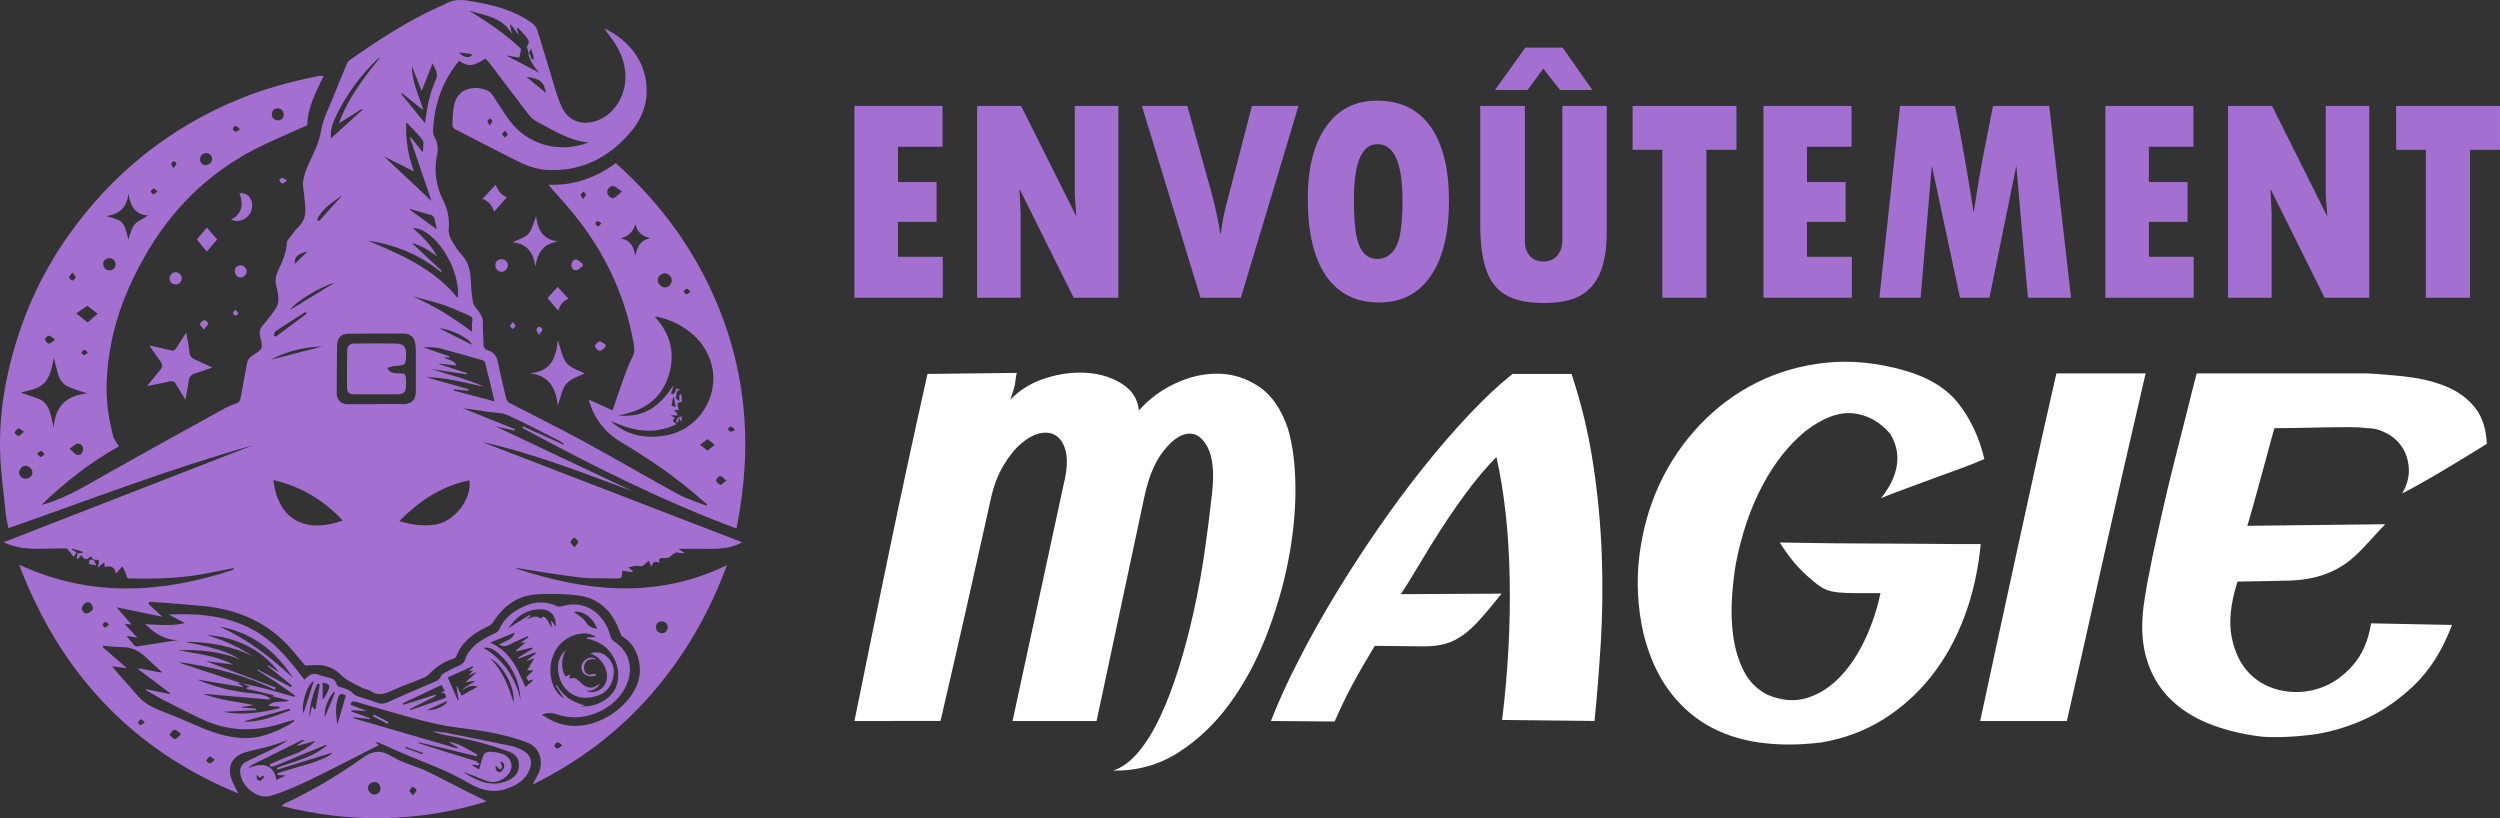
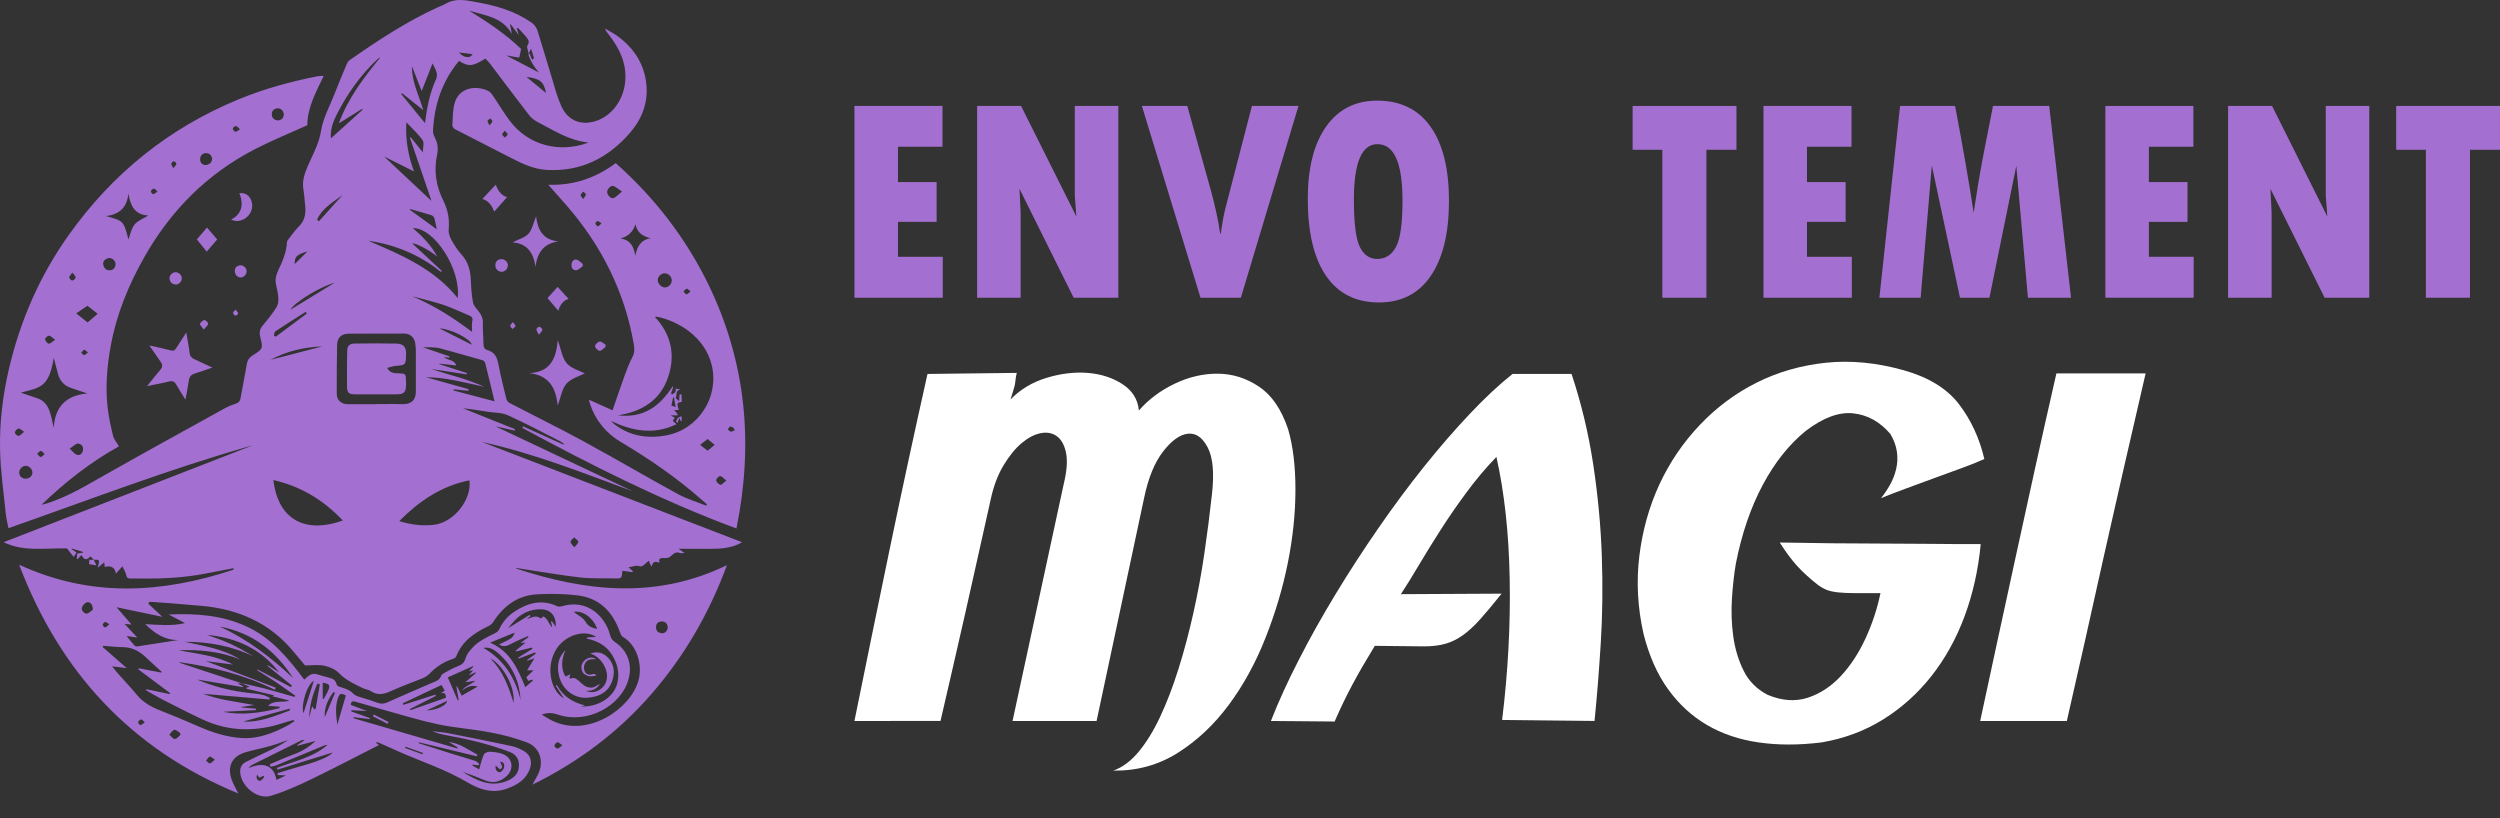
<svg xmlns="http://www.w3.org/2000/svg" version="1.1" id="Calque_1" x="0px" y="0px" width="195.166px" height="63.875px" viewBox="2.417 14.312 195.166 63.875" enable-background="new 2.417 14.312 195.166 63.875" xml:space="preserve">
  <rect x="2.417" y="14.312" width="195.166" height="63.875" fill="#333333" stroke="none" />
  <g>
    <g>
      <path fill="#A36FD1" d="M9.74,58.018c-0.084-0.092-0.168-0.182-0.253-0.271C9.117,58.105,9.008,58,8.761,57.645    c-0.093,0.104-0.186,0.211-0.28,0.317c-0.026-0.017-0.052-0.028-0.077-0.046c0.018-0.143,0.035-0.285,0.049-0.4    c0.153-0.019,0.296-0.037,0.438-0.055c-0.003-0.025-0.007-0.048-0.011-0.07c-0.285-0.086-0.57-0.173-0.855-0.259    c-0.006,0.017-0.013,0.033-0.019,0.052c0.125,0.082,0.25,0.164,0.387,0.254c-0.096,0.15-0.169,0.266-0.226,0.354    c-0.216-0.278-0.409-0.526-0.522-0.671c-1.743-0.03-3.393,0.281-4.941-0.482c6.507-2.531,12.983-5.052,19.46-7.57    c-6.456,1.83-12.711,4.238-19.088,6.477c-0.073-0.385-0.169-0.747-0.206-1.117c-0.167-1.68-0.417-3.361-0.449-5.044    c-0.04-2.093,0.205-4.179,0.682-6.227c0.886-3.801,2.416-7.32,4.68-10.5c3.413-4.796,7.822-8.355,13.282-10.601    c1.983-0.816,4.036-1.373,6.131-1.792c0.134-0.027,0.276-0.02,0.493-0.032c-0.618,1.289-1.283,2.515-1.279,3.853    c-1.399,0.636-2.767,1.191-4.074,1.863c-3.729,1.919-6.573,4.769-8.636,8.408c-1.239,2.184-2.189,4.48-2.638,6.963    c-0.289,1.597-0.424,3.206-0.241,4.823c0.084,0.739,0.249,1.473,0.424,2.198c0.063,0.262,0.27,0.491,0.458,0.817    C9.476,50.386,7.5,51.952,5.65,53.723c0.156-0.041,0.315-0.076,0.469-0.125c1.589-0.513,3.006-1.369,4.448-2.186    c3.102-1.755,6.225-3.471,9.342-5.196c0.299-0.166,0.623-0.297,0.946-0.406c0.231-0.079,0.307-0.225,0.346-0.441    c0.16-0.886,0.337-1.769,0.489-2.656c0.051-0.3,0.19-0.491,0.445-0.653c0.813-0.514,0.826-0.528,0.595-1.456    c-0.091-0.362-0.026-0.621,0.213-0.901c0.379-0.445,0.741-0.911,1.058-1.401c0.124-0.189,0.155-0.473,0.144-0.709    c-0.017-0.354-0.093-0.706-0.174-1.053c-0.098-0.423,0.015-0.8,0.191-1.175c0.32-0.68,0.625-1.364,0.653-2.137    c0.004-0.1,0.089-0.205,0.159-0.293c0.251-0.319,0.485-0.661,0.775-0.943c0.514-0.501,0.561-1.104,0.48-1.756    c-0.048-0.378-0.058-0.763-0.125-1.138c-0.121-0.676,0.109-1.274,0.361-1.872c0.055-0.129,0.116-0.255,0.174-0.382    c0.351-0.753,0.706-1.476,0.846-2.337c0.153-0.944,0.641-1.836,0.998-2.745c0.316-0.804,0.65-1.599,0.982-2.396    c0.052-0.122,0.115-0.267,0.218-0.338c2.227-1.552,4.488-3.047,6.971-4.172c0.197-0.089,0.401-0.164,0.589-0.27    c0.803-0.451,1.613-0.244,2.448-0.094c1.505,0.272,2.945,0.697,4.212,1.578c0.201,0.14,0.395,0.373,0.466,0.602    c0.507,1.612,0.978,3.235,1.468,4.851c0.1,0.328,0.227,0.648,0.355,0.967c0.475,1.173,1.487,1.651,2.703,1.282    c1.27-0.386,2.195-1.649,2.328-3.07c0.134-1.436-0.434-2.602-1.28-3.683c-0.109-0.139-0.229-0.27-0.293-0.482    c0.35,0.212,0.72,0.398,1.046,0.643c1.235,0.929,2.019,2.142,2.18,3.702c0.149,1.453-0.345,2.723-1.278,3.799    c-1.711,1.977-3.854,3.053-6.52,2.893c-0.986-0.06-1.866-0.469-2.73-0.917c-1.469-0.76-2.948-1.5-4.416-2.263    c-0.097-0.05-0.205-0.205-0.199-0.307c0.03-0.556,0.025-1.129,0.16-1.664c0.352-1.402,1.869-1.439,2.683-0.987    c0.175,0.097,0.297,0.306,0.417,0.482c0.415,0.609,0.786,1.252,1.232,1.839c1.418,1.872,3.833,2.547,6.143,1.682    c-1.546-0.156-2.737-0.961-3.991-1.608c-0.25-0.129-0.494-0.322-0.665-0.543c-1.036-1.34-2.048-2.7-3.071-4.048    c-0.099-0.129-0.223-0.238-0.332-0.352c-1,0.621-1.322,0.644-2.056,0.178c-1.314,1.575-1.931,3.417-2.03,5.443    c-0.009,0.19,0.066,0.403,0.157,0.576c0.227,0.429,0.254,0.875,0.157,1.332c-0.263,1.247-0.073,2.438,0.491,3.56    c0.366,0.73,0.491,1.471,0.416,2.277c-0.025,0.263,0.094,0.568,0.228,0.809c0.223,0.398,0.474,0.793,0.781,1.127    c0.556,0.604,0.7,1.316,0.727,2.095c0.019,0.544,0.065,1.093,0.163,1.629c0.043,0.229,0.23,0.443,0.389,0.634    c0.244,0.295,0.397,0.595,0.383,0.999c-0.019,0.533,0.042,1.069,0.045,1.604c0.001,0.248,0.07,0.427,0.316,0.494    c0.555,0.15,0.746,0.554,0.847,1.079c0.174,0.907,0.396,1.804,0.616,2.701c0.032,0.128,0.137,0.281,0.25,0.34    c1.917,1,3.859,1.952,5.759,2.984c2.482,1.351,4.919,2.783,7.4,4.137c0.692,0.38,1.468,0.606,2.206,0.902    c0.018-0.035,0.036-0.069,0.054-0.104c-0.122-0.104-0.244-0.213-0.365-0.318c-1.964-1.737-4.107-3.213-6.359-4.551    c-1.156-0.686-1.991-1.696-2.418-3.001c-0.031-0.094-0.047-0.192-0.072-0.3c0.594,0.267,1.169,0.525,1.844,0.828    c0.334-0.965,0.625-1.84,0.94-2.705c0.182-0.5,0.375-1.002,0.62-1.474c0.174-0.336,0.156-0.651,0.096-0.994    c-0.721-4.121-2.538-7.708-5.272-10.85c-0.45-0.516-0.905-1.025-1.401-1.584c1.968,0.066,3.688-0.521,5.267-1.689    c3.032,2.703,5.481,5.853,7.255,9.52c2.929,6.057,3.512,12.387,2.166,19.003c-5.797-2.154-11.292-4.926-16.715-7.852    c0.018-0.041,0.038-0.082,0.055-0.123c1.053,0.477,2.105,0.953,3.158,1.43c0.013-0.017,0.025-0.033,0.037-0.051    c-0.107-0.078-0.207-0.17-0.323-0.229c-1.352-0.684-2.688-1.398-4.068-2.02c-0.478-0.214-1.063-0.187-1.6-0.273    c-0.626-0.101-1.252-0.203-1.89-0.263c1.352,0.542,2.705,1.083,4.058,1.626c-0.011,0.037-0.021,0.074-0.033,0.11    c-0.563-0.125-1.126-0.249-1.491-0.33c3.461,1.636,7.098,3.356,10.736,5.076c-3.883-1.435-7.728-2.965-11.787-3.856    c6.77,2.609,13.538,5.218,20.301,7.826c-0.743,0.451-1.605,0.519-2.483,0.517c-0.802-0.001-1.604-0.001-2.476-0.001    c0.144,0.1,0.257,0.179,0.475,0.328c-0.198,0-0.294,0.024-0.37-0.004c-0.375-0.151-0.55,0.136-0.793,0.314    c-0.117,0.086-0.317,0.086-0.479,0.08c-0.258-0.011-0.42,0.034-0.311,0.379c-0.3-0.126-0.553-0.146-0.608,0.296    c-0.07-0.104-0.108-0.151-0.133-0.205c-0.038-0.083-0.065-0.171-0.097-0.256c-0.07,0.058-0.138,0.115-0.21,0.17    c-0.168,0.132-0.267,0.337-0.581,0.243c-0.234-0.068-0.524,0.057-0.8,0.096c0.124,0.112,0.237,0.213,0.351,0.314    c-0.02,0.021-0.039,0.043-0.06,0.064c-0.252-0.035-0.504-0.069-0.768-0.107c-0.036,0.592-0.068,0.613-0.565,0.599    c-0.913-0.026-1.836,0.028-2.74-0.077c-1.614-0.188-3.217-0.471-4.824-0.716c-0.059-0.01-0.118-0.024-0.179,0.017    c5.496,1.812,10.978,2.408,16.473-0.262c-1.375,3.725-3.309,7.09-5.9,10.065c-2.588,2.975-5.677,5.298-9.292,7.075    c0.185-0.338,0.335-0.584,0.459-0.842c0.458-0.955,0.136-2.058-0.844-2.442c-0.927-0.363-1.914-0.609-2.895-0.796    c-1.358-0.262-2.749-0.354-4.101-0.637c-1.413-0.297-2.797-0.733-4.191-1.117c-0.748-0.207-1.49-0.432-2.236-0.644    c-0.194-0.056-0.361-0.044-0.363,0.249c0.39,0.147,0.786,0.299,1.259,0.479c-0.463-0.025-0.834-0.045-1.205-0.065    c-0.008,0.032-0.014,0.063-0.021,0.095c0.484,0.174,0.97,0.348,1.454,0.521c-0.008,0.025-0.017,0.051-0.025,0.077    c-0.414-0.05-0.828-0.099-1.242-0.148c-0.005,0.027-0.009,0.056-0.014,0.082c2.701,0.784,5.401,1.572,8.103,2.359    c0.01-0.027,0.021-0.054,0.031-0.082c-0.232-0.142-0.464-0.284-0.696-0.427c0.854,0.107,1.52,0.601,2.234,0.994    c-0.013,0.043-0.026,0.088-0.038,0.129c-1.51-0.364-3.02-0.729-4.529-1.097c-0.008,0.023-0.016,0.048-0.023,0.071    c0.862,0.271,1.723,0.55,2.586,0.82c0.617,0.192,1.24,0.367,1.854,0.567c0.115,0.037,0.202,0.16,0.301,0.244    c-0.02,0.031-0.039,0.063-0.059,0.097c-0.157-0.017-0.313-0.033-0.471-0.051c-0.008,0.02-0.018,0.038-0.026,0.055    c0.196,0.112,0.392,0.223,0.542,0.309c0.119-0.396,0.207-0.795,0.368-1.159c0.054-0.121,0.302-0.218,0.458-0.213    c0.326,0.011,0.663,0.056,0.971,0.16c0.818,0.276,0.979,1.2,0.316,1.771c-0.491,0.424-1.038,0.566-1.663,0.297    c-0.568-0.244-1.147-0.461-1.732-0.656c1.049,0.646,2.123,1.224,3.408,0.724c0.499-0.192,0.923-0.508,0.976-1.112    c0.051-0.58-0.198-0.977-0.75-1.184C40.566,72.395,38.904,72,37.217,71.7c-0.358-0.063-0.709-0.163-1.058-0.308    c0.423,0.053,0.852,0.08,1.269,0.162c1.646,0.322,3.288,0.651,4.929,1c0.307,0.064,0.604,0.202,0.886,0.346    c0.559,0.285,0.756,0.832,0.542,1.423c-0.322,0.893-1.048,1.305-1.884,1.585c-1.087,0.363-2.077,0.023-2.985-0.516    c-1.697-1.004-3.566-1.611-5.355-2.401c-0.512-0.226-1.021-0.46-1.534-0.685c-0.086-0.039-0.185-0.052-0.299-0.027    c0.097,0.07,0.195,0.142,0.275,0.197c-1.791,0.907-3.56,1.836-5.357,2.703c-1.004,0.483-2.033,0.948-3.097,1.262    c-1.059,0.313-2.337-0.77-2.383-1.869c-0.015-0.354,0.144-0.626,0.45-0.78c0.646-0.328,1.306-0.629,1.957-0.946    c0.454-0.223,0.903-0.457,1.324-0.76c-0.452,0.154-0.896,0.329-1.355,0.456c-0.649,0.185-1.313,0.308-1.961,0.497    c-1.045,0.307-1.446,1.098-1.082,2.129c0.125,0.354,0.323,0.68,0.523,1.088C12.654,72.811,7.098,66.783,3.91,58.395    c5.58,2.582,11.148,2.241,16.739,0.389c0-0.039,0-0.078,0-0.117c-0.749,0.145-1.496,0.294-2.244,0.434    c-1.671,0.316-3.359,0.397-5.055,0.377c-0.244-0.004-0.488-0.015-0.731-0.004c-0.191,0.008-0.292-0.033-0.342-0.252    c-0.054-0.238-0.191-0.457-0.299-0.697c-0.153,0.17-0.303,0.334-0.518,0.568c-0.049-0.49-0.405-0.654-0.863-0.518    c-0.013-0.11-0.025-0.219-0.042-0.363c-0.164,0.134-0.3,0.244-0.514,0.419c0.169-0.62,0.188-0.639-0.31-0.621L9.74,58.018z     M21.268,67.641c0.604,0.141,1.213,0.266,1.813,0.422c0.781,0.205,1.554,0.438,2.331,0.657c0.018-0.032,0.037-0.065,0.055-0.1    c-0.492-0.347-0.978-0.701-1.478-1.036c-0.493-0.33-1.001-0.639-1.501-0.957c0.011-0.02,0.022-0.038,0.033-0.057    c0.868,0.462,1.736,0.924,2.605,1.383c0.028-0.041,0.056-0.083,0.084-0.123c-0.637-0.512-1.274-1.025-1.912-1.536    c0.012-0.017,0.023-0.033,0.035-0.05c0.292,0.188,0.583,0.371,0.877,0.558c-1.429-1.858-3.369-2.717-5.638-2.928    c0.424,0.162,0.862,0.291,1.283,0.462c0.423,0.171,0.837,0.37,1.242,0.581c0.391,0.204,0.765,0.44,1.146,0.663    c-1.709-0.848-3.52-1.165-5.401-1.165c1.486,0.321,2.999,0.552,4.324,1.381c-1.543-0.639-3.16-0.771-4.805-0.728    c1.401,0.296,2.856,0.384,4.246,1.125c-0.793-0.103-1.484-0.189-2.126-0.272c1.792,0.681,3.625,1.375,5.458,2.069    c-0.019,0.057-0.038,0.115-0.057,0.173c-2.369-1.168-4.888-1.797-7.506-2.165c0.076,0.04,0.129,0.079,0.188,0.1    c1.573,0.521,3.146,1.037,4.721,1.557c-0.097,0-0.193,0-0.333,0c0.176,0.093,0.313,0.164,0.449,0.238    c-0.007,0.019-0.015,0.039-0.023,0.06c-1.192-0.199-2.386-0.396-3.579-0.595c1.331,0.574,2.717,0.904,4.147,1.061    c0.53,0.057,1.069,0.084,1.534,0.379c-0.006,0.042-0.012,0.082-0.018,0.123c-1.717-0.146-3.433-0.294-5.189-0.447    c1.304,0.494,2.65,0.623,3.988,0.879c-0.331,0.049-0.662,0.101-0.993,0.151c0.001,0.015,0.002,0.028,0.004,0.043    c0.375,0.028,0.75,0.058,1.125,0.085c0,0.038-0.002,0.078-0.003,0.118c-0.854,0.045-1.709,0.087-2.564,0.13    c1.498,0.298,2.96,0.075,4.414-0.283c0-0.039,0.001-0.078,0.002-0.117c-0.299-0.023-0.597-0.045-0.894-0.065    c0.458-0.487,1.101-0.222,1.667-0.407c-0.447-0.113-0.895-0.229-1.336-0.339c0.017-0.01,0.063-0.035,0.133-0.075    c-0.731-0.173-1.444-0.344-2.156-0.514c0.007-0.031,0.014-0.063,0.021-0.096c0.094-0.021,0.188-0.039,0.242-0.051    C21.714,67.839,21.491,67.738,21.268,67.641z M44.712,70.105c0.315,0.182,0.567,0.35,0.836,0.479    c2.783,1.334,6.095-0.939,6.708-3.131c0.349-1.246-0.121-2.79-1.215-3.424c-0.119-0.067-0.191-0.254-0.242-0.399    c-0.554-1.567-1.585-2.627-3.271-2.836c-1.041-0.129-2.107-0.142-3.156-0.088c-1.524,0.076-2.639,0.894-3.45,2.162    c-0.086,0.136-0.233,0.256-0.38,0.325c-1.083,0.516-2.037,1.158-2.5,2.338c-0.035,0.087-0.139,0.178-0.229,0.205    c-0.736,0.228-1.356,0.63-1.885,1.188c-0.135,0.141-0.321,0.256-0.504,0.329c-0.789,0.327-1.599,0.601-2.371,0.958    c-0.575,0.268-1.101,0.445-1.688,0.055c-0.185-0.123-0.437-0.143-0.641-0.242c-0.646-0.317-1.298-0.606-1.825-1.147    c-0.289-0.298-0.739-0.506-1.152-0.595c-0.465-0.102-0.971-0.023-1.513-0.023c-0.265-0.314-0.587-0.691-0.902-1.074    c-1.871-2.264-4.337-3.328-7.208-3.58c-0.862-0.074-1.725-0.146-2.587-0.215c-0.484-0.039-0.969-0.064-1.453-0.1    c-0.03,0.051-0.059,0.102-0.089,0.15c0.351,0.328,0.702,0.654,1.098,1.023c-1.207-0.251-2.351-0.49-3.582-0.747    c0.422,0.483,0.775,0.89,1.177,1.351c-0.213-0.019-0.345-0.029-0.547-0.049c0.345,0.371,0.646,0.691,0.997,1.068    c-0.308-0.046-0.525-0.078-0.84-0.125c0.248,0.303,0.425,0.532,0.619,0.747c0.045,0.05,0.152,0.076,0.223,0.065    c1.064-0.159,2.128-0.328,3.224-0.5c-1.064,0.029-1.853-0.496-2.609-1.237c1.077,0.056,2.087,0.161,3.107-0.082    c-0.397-0.208-0.793-0.417-1.277-0.67c2.161-0.097,4.177,0.054,6.084,0.933c1.942,0.895,3.25,2.483,4.503,4.153    c0.318-0.315,0.604-0.571,1.064-0.401c0.371,0.135,0.771,0.194,1.14,0.336c0.132,0.051,0.267,0.229,0.302,0.37    c0.057,0.229,0.197,0.232,0.376,0.29c0.309,0.1,0.662,0.206,0.87,0.43c0.173,0.185,0.343,0.254,0.552,0.319    c0.461,0.144,0.926,0.277,1.375,0.45c0.281,0.107,0.519,0.109,0.798-0.018c1.136-0.512,2.283-1.002,3.428-1.498    c0.307-0.133,0.645-0.205,0.781-0.582c0.037-0.103,0.174-0.186,0.283-0.242c0.336-0.18,0.671-0.371,1.026-0.506    c0.325-0.12,0.509-0.291,0.604-0.644c0.073-0.266,0.276-0.513,0.465-0.729c0.487-0.563,1.147-0.873,1.803-1.188    c0.135-0.064,0.288-0.176,0.346-0.305c0.26-0.577,0.66-1.042,1.173-1.38c1.034-0.685,2.137-1.007,3.35-0.438    c0.101,0.047,0.25,0.039,0.361,0.006c2.057-0.613,3.413,0.856,3.769,2.226c0.064,0.245,0.163,0.422,0.387,0.569    c0.963,0.633,1.362,1.709,1.078,2.828c-0.561,2.193-3.268,3.596-5.524,2.838C45.578,69.969,45.205,69.907,44.712,70.105z     M55.645,45.681c-0.155,0.046-0.276,0.048-0.312,0.103c-0.04,0.064-0.019,0.178-0.001,0.267c0.021,0.104,0.066,0.203,0.083,0.25    c-0.178,0.019-0.276,0.029-0.374,0.04c0.062,0.06,0.13,0.114,0.182,0.181c0.044,0.059,0.07,0.131,0.112,0.213    c-0.189,0-0.32,0-0.565,0c0.171,0.1,0.238,0.14,0.319,0.187c-0.051,0.086-0.102,0.169-0.149,0.25    c0.084,0.076,0.157,0.141,0.287,0.256c-1.788,0.865-3.45,0.524-5.1-0.248c0.088,0.115,0.184,0.197,0.284,0.273    c1.207,0.912,2.564,1.115,4.018,0.848c2.51-0.461,4.154-2.999,3.552-5.479c-0.542-2.238-2.64-3.458-4.293-3.787    c-0.032-0.006-0.068,0.008-0.147,0.018c1.301,1.387,1.617,3.01,1.024,4.729c-0.607,1.759-2.002,2.662-3.906,2.952    c2.032,0.243,3.296-0.744,4.287-2.288c0.022,0.146-0.019,0.245-0.058,0.343c-0.031,0.077-0.07,0.151-0.083,0.23    c-0.003,0.021,0.09,0.089,0.105,0.079c0.081-0.05,0.173-0.105,0.221-0.183c0.042-0.066,0.031-0.166,0.046-0.271    c0.135,0.03,0.252,0.057,0.371,0.083c-0.448,0.047-0.252,0.456-0.388,0.65c-0.006,0.01,0.143,0.129,0.277,0.25    c0.013-0.243,0.021-0.381,0.029-0.52c0.051-0.002,0.102-0.004,0.153-0.006C55.628,45.303,55.638,45.505,55.645,45.681z     M48.951,64.038c-0.873-0.617-2.386-0.156-3.083,0.917c-0.849,1.307-0.533,3.24,0.576,3.882c-0.188-0.291-0.412-0.638-0.636-0.985    c0.027-0.021,0.054-0.041,0.082-0.061c0.464,0.839,1.176,1.345,2.2,1.592c-0.184,0.041-0.262,0.059-0.344,0.077    c1.313,0.085,2.568-0.69,2.85-1.771c0.215-0.824,0.028-1.582-0.423-2.291c-0.452-0.713-1.14-1.063-1.95-1.231    c0.007-0.031,0.014-0.062,0.021-0.094C48.473,64.063,48.702,64.052,48.951,64.038z M15.004,66.818    c0.012-0.021,0.024-0.039,0.037-0.061c-0.381-0.348-0.774-0.682-1.142-1.044c-0.524-0.515-1.106-0.87-1.874-0.88    c-0.52-0.005-1.04-0.068-1.56-0.105c-0.009,0.033-0.018,0.066-0.026,0.1c0.606,0.531,1.213,1.063,1.877,1.643    c-0.411-0.051-0.729-0.089-1.147-0.141c0.19,0.232,0.31,0.395,0.441,0.542c0.498,0.563,1.016,1.106,1.495,1.687    c0.488,0.592,1.115,0.939,1.815,1.213c0.994,0.388,1.977,0.802,2.954,1.232c1.077,0.473,2.184,0.839,3.361,0.921    c1.344,0.093,2.544-0.388,3.699-1.011c0.16-0.088,0.307-0.2,0.46-0.299c-0.015-0.033-0.029-0.064-0.044-0.096    c-0.252,0.068-0.509,0.129-0.757,0.211c-2.149,0.722-4.274,0.72-6.351-0.248c-1.072-0.498-2.123-1.043-3.176-1.578    c-0.43-0.221-0.842-0.476-1.262-0.713c0.013-0.024,0.026-0.049,0.04-0.073c0.604,0.126,1.209,0.253,1.814,0.378    c0.014-0.023,0.027-0.048,0.041-0.071c-0.829-0.621-1.657-1.243-2.486-1.862c0.015-0.026,0.029-0.055,0.044-0.08    C13.842,66.593,14.423,66.707,15.004,66.818z M31.717,45.864c0-0.001,0-0.003,0-0.005c0.701,0,1.401-0.018,2.101,0.005    c0.687,0.021,1.06-0.297,1.063-0.98c0.004-1.044,0.004-2.089,0-3.133c-0.001-0.215-0.013-0.433-0.049-0.646    c-0.086-0.491-0.405-0.753-0.897-0.753c-1.413,0-2.827,0.004-4.24,0.008c-0.635,0.002-0.95,0.282-0.963,0.925    c-0.026,1.26-0.031,2.521-0.026,3.781c0.001,0.482,0.359,0.798,0.835,0.798C30.266,45.863,30.991,45.864,31.717,45.864z     M33.584,54.994c0.928,0.281,1.815,0.4,2.751,0.281c1.508-0.193,2.925-1.952,2.73-3.463C36.89,52.24,35.149,53.417,33.584,54.994z     M23.758,51.787c0.403,3.363,2.777,4.125,5.418,3.158C27.684,53.361,25.922,52.283,23.758,51.787z M36.086,43.121    c1.4,0.461,2.813,0.776,4.137,1.388c-1.527-0.332-3.037-0.743-4.55-0.749c1.072,0.3,2.203,0.618,3.334,0.935    c-0.011,0.041-0.02,0.082-0.031,0.123c-0.38-0.038-0.76-0.076-1.141-0.113c-0.004,0.03-0.009,0.06-0.014,0.09    c1.042,0.276,2.086,0.552,3.204,0.848c-0.253-1.045-0.487-2.029-0.734-3.008c-0.021-0.08-0.12-0.178-0.202-0.202    c-1.109-0.318-2.22-0.63-3.334-0.93c-0.206-0.056-0.427-0.064-0.642-0.078c-0.212-0.013-0.425-0.002-0.685-0.002    c0.733,0.25,1.407,0.479,2.08,0.71c-0.009,0.034-0.02,0.068-0.029,0.102c-0.115-0.013-0.229-0.026-0.409-0.047    c0.306,0.278,0.812,0.187,0.966,0.656c-0.409-0.045-0.732-0.081-1.055-0.115c-0.089-0.009-0.178-0.017-0.267-0.025    c-0.001,0.012-0.003,0.025-0.005,0.037c0.721,0.233,1.441,0.466,2.162,0.699c-0.011,0.032-0.021,0.064-0.032,0.096    C37.921,43.397,37.004,43.259,36.086,43.121z M38.148,37.581c0.271-2.246-1.833-5.5-3.494-5.458    c0.75,0.645,1.427,1.344,1.894,2.218c-0.574-0.494-1.759-1.098-1.943-1.021c0.754,0.702,1.528,1.422,2.302,2.143    c-0.02,0.03-0.041,0.059-0.061,0.088c-1.67-1.354-3.577-2.142-5.687-2.446C33.724,34.2,36.298,35.277,38.148,37.581z     M4.039,44.965c0.438,0.148,0.888,0.297,1.335,0.453c0.468,0.164,0.746,0.534,0.904,0.965c0.158,0.43,0.228,0.893,0.336,1.34    c0.087-1.652,0.952-2.547,2.632-2.696c-0.529-0.177-0.98-0.309-1.415-0.482c-0.453-0.179-0.737-0.537-0.874-0.999    c-0.126-0.436-0.23-0.878-0.343-1.313C6.245,44.623,5.475,44.572,4.039,44.965z M23.535,74.165c-0.02-0.062-0.04-0.122-0.06-0.187    c0.614-0.256,1.218-0.539,1.843-0.762c0.637-0.227,1.192-0.561,1.74-1.063c-0.527,0.14-0.979,0.261-1.431,0.381    c-0.005-0.016-0.011-0.03-0.016-0.046c0.196-0.132,0.392-0.269,0.588-0.402c-0.107-0.024-0.183-0.013-0.25,0.021    c-1.288,0.638-2.574,1.275-3.858,1.92c-0.109,0.058-0.191,0.168-0.285,0.255C23,73.754,23.812,74.08,23.997,75.2    c0.217-0.104,0.428-0.206,0.737-0.354c-0.284-0.014-0.456-0.021-0.629-0.029c-0.008-0.051-0.017-0.101-0.025-0.147    c0.755-0.228,1.51-0.46,2.269-0.677c1.11-0.318,1.872-0.688,2.034-0.934c-1.371,0.426-2.838,0.877-4.306,1.334    c-0.016-0.045-0.031-0.092-0.046-0.136c1.351-0.532,2.828-0.791,3.957-1.805c-0.116,0.007-0.22,0.041-0.321,0.082    c-1.243,0.516-2.484,1.034-3.729,1.545C23.813,74.129,23.669,74.137,23.535,74.165z M32.403,26.529    c1.261,1.184,2.435,2.285,3.701,3.473c-0.582-1.704-1.136-3.328-1.689-4.951c0.021-0.007,0.043-0.016,0.065-0.023    c0.307,0.381,0.613,0.762,0.948,1.179c0-0.36,0.12-0.75-0.023-0.954c-0.359-0.51-0.837-0.935-1.267-1.394    c-0.076,1.351,0.146,2.613,0.595,3.834C33.968,27.311,33.234,26.943,32.403,26.529z M42.918,17.054    c-0.257-0.344-0.444-0.594-0.629-0.843c-0.019,0.009-0.036,0.019-0.055,0.028c0.044,0.217,0.089,0.434,0.149,0.73    c-0.775-1.367-2.139-1.441-3.341-1.828c1.455,0.907,2.878,1.846,4.056,2.995c-0.059,0.272-0.097,0.451-0.145,0.674    c-0.331-0.055-0.663-0.111-1.017-0.17c0.868,0.453,1.712,0.894,2.555,1.334c-0.364-0.418-0.662-0.875-0.825-1.412    c0.027-0.03,0.054-0.062,0.081-0.091c0.07,0.169,0.139,0.339,0.209,0.509c0.049-0.043,0.099-0.085,0.148-0.128    c-0.07-0.228-0.14-0.456-0.229-0.745c-0.081,0.169-0.119,0.246-0.19,0.395c-0.051-0.282-0.172-0.528-0.098-0.629    c0.186-0.252,0.093-0.441-0.045-0.619c-0.202-0.26-0.438-0.495-0.662-0.737c-0.016-0.016-0.063-0.004-0.125-0.007    C42.804,16.673,42.846,16.812,42.918,17.054z M43.987,64.964c-0.014-0.032-0.029-0.065-0.042-0.101    c-0.408,0.101-0.815,0.201-1.222,0.302c-0.016-0.019-0.033-0.039-0.05-0.058c0.237-0.194,0.474-0.39,0.769-0.631    c-0.163,0.01-0.255,0.016-0.392,0.022c0.236-0.168,0.43-0.306,0.624-0.442c-0.015-0.029-0.029-0.059-0.045-0.086    c-0.477,0.219-0.964,0.412-1.426,0.66c-0.298,0.159-0.554,0.169-0.83-0.006c1.017-0.475,1.071-0.512,1.229-0.929    c-0.662,0.271-1.271,0.518-1.927,0.786c1.602,0.692,2.163,2.072,2.753,3.476c0.213-0.188,0.402-0.354,0.589-0.521    c-0.017-0.025-0.035-0.051-0.053-0.074c-0.123,0.041-0.245,0.083-0.313,0.105c-0.052-0.104-0.091-0.185-0.145-0.292    c0.132-0.127,0.312-0.298,0.561-0.534c-0.246,0-0.395,0-0.5,0c0.18-0.297,0.354-0.586,0.566-0.936    c-0.238,0.081-0.396,0.135-0.554,0.188c-0.006-0.017-0.013-0.032-0.02-0.051c0.229-0.166,0.457-0.332,0.686-0.501    c-0.017-0.034-0.034-0.065-0.051-0.1c-0.428,0.161-0.855,0.323-1.283,0.485c-0.012-0.027-0.025-0.055-0.037-0.082    C43.247,65.421,43.617,65.193,43.987,64.964z M35.335,21.421c-0.27-0.69-0.514-1.313-0.757-1.936    c-0.025,1.209,0.545,2.261,0.88,3.426c-0.586-0.469-1.123-0.897-1.658-1.327c-0.02,0.023-0.04,0.048-0.06,0.071    c0.608,0.746,1.217,1.491,1.856,2.272c0.144-1.215,0.373-2.371,0.874-3.458c0.069-0.15,0.067-0.364,0.021-0.527    c-0.067-0.239-0.204-0.459-0.308-0.68C35.913,19.953,35.637,20.656,35.335,21.421z M12.442,33.008    c0.15-0.39,0.223-0.854,0.479-1.167c0.253-0.31,0.693-0.468,1.078-0.708c-1.065-0.04-1.408-0.771-1.554-1.704    c-0.115,1.009-0.629,1.616-1.747,1.749C11.976,31.56,12.065,31.454,12.442,33.008z M28.869,23.941    c0.712-1.955,1.95-3.576,3.25-5.16c-0.103,0.047-0.187,0.106-0.261,0.175c-1.302,1.227-2.321,2.666-3.131,4.251    c-0.297,0.583-0.543,1.197-0.477,1.908c0.841-0.761,1.659-1.5,2.478-2.24c-0.014-0.021-0.029-0.042-0.043-0.063    C30.087,23.185,29.488,23.557,28.869,23.941z M39.273,40.224c0-0.35-0.044-0.602,0.011-0.829c0.067-0.27-0.051-0.373-0.256-0.46    c-0.585-0.247-1.163-0.514-1.756-0.738c-0.438-0.166-0.897-0.283-1.35-0.41c-0.437-0.123-0.879-0.229-1.319-0.343    C36.263,38.14,37.762,39.085,39.273,40.224z M38.458,68.62c0.405-0.229,0.812-0.458,1.247-0.706    c-0.519-0.175-0.865,0.066-1.231,0.302c0.265-0.362,0.717-0.47,1.055-0.758c-0.255,0.038-0.51,0.075-0.79,0.116    c0.301-0.262,0.567-0.493,0.834-0.725c-0.011-0.018-0.021-0.035-0.032-0.053c-0.145,0.067-0.289,0.135-0.534,0.247    c0.155-0.178,0.232-0.267,0.344-0.394c-0.132,0.018-0.203,0.026-0.329,0.043c0.146-0.137,0.247-0.231,0.347-0.325    c-0.012-0.017-0.025-0.031-0.038-0.05c-0.65,0.291-1.303,0.582-1.958,0.877c0.277,0.639,0.528,1.217,0.78,1.793    c0.023-0.006,0.046-0.012,0.069-0.019c-0.059-0.349-0.117-0.698-0.174-1.049c0.02-0.008,0.04-0.015,0.059-0.021    C38.237,68.168,38.367,68.436,38.458,68.62z M25.295,67.242c-1.339-2.098-3.151-3.521-5.723-4.018    C21.779,64.246,23.6,65.655,25.295,67.242z M36.884,67.787c-1.024,0.482-2.024,0.955-3.025,1.428    c0.017,0.04,0.034,0.08,0.052,0.121c0.832-0.266,1.664-0.529,2.495-0.794c0.012,0.032,0.023,0.063,0.036,0.099    c-0.673,0.342-1.345,0.682-2.019,1.021c0.012,0.029,0.023,0.063,0.036,0.091c0.933-0.325,1.865-0.651,2.77-0.97    c0.001-0.385-0.175-0.403-0.411-0.348c0.097-0.063,0.194-0.127,0.315-0.205C37.056,68.092,36.99,67.977,36.884,67.787z     M43.541,62.636c0.369-0.075,0.695-0.368,1.076-0.041c0.014,0.013,0.129-0.091,0.232-0.163c0.032,0.024,0.142,0.094,0.221,0.187    c0.087,0.104,0.148,0.229,0.219,0.347c0.059,0.092,0.117,0.186,0.175,0.278c0.017-0.009,0.035-0.017,0.052-0.024    c-0.03-0.128-0.058-0.255-0.085-0.383c0.021-0.012,0.044-0.023,0.067-0.035c0.101,0.146,0.203,0.294,0.305,0.439    c0.046-0.846-0.397-1.37-1.197-1.366c-0.753,0.004-1.411,0.278-1.949,0.813c-0.187,0.184-0.347,0.396-0.585,0.674    c0.635-0.395,1.162-0.721,1.69-1.049c0.021,0.033,0.042,0.067,0.064,0.102C43.73,62.486,43.635,62.561,43.541,62.636z     M53.215,32.91c-0.618-0.145-1.058-0.431-1.194-1.099c-0.18,0.608-0.565,0.949-1.163,1.122c0.799,0.109,1.034,0.659,1.155,1.345    C52.149,33.582,52.427,33.029,53.215,32.91z M43.06,68.973c-0.084-1.433-0.618-2.666-1.707-3.63    c-0.477-0.422-0.792-0.521-1.197-0.452C41.762,65.822,42.646,67.229,43.06,68.973z M10.042,38.804    c-0.254-0.198-0.552-0.43-0.799-0.623c-0.312,0.213-0.631,0.429-0.875,0.596c0.283,0.227,0.606,0.486,0.886,0.709    C9.494,39.28,9.79,39.023,10.042,38.804z M34.424,30.625c-0.003,0.022-0.006,0.043-0.009,0.065    c0.691,0.501,1.382,1.003,2.099,1.523c-0.065-0.307-0.11-0.596-0.191-0.874c-0.026-0.09-0.132-0.196-0.223-0.225    C35.544,30.941,34.984,30.788,34.424,30.625z M54.86,36.191c-0.006-0.296-0.28-0.555-0.573-0.541    c-0.27,0.012-0.52,0.258-0.521,0.513c-0.001,0.304,0.294,0.605,0.58,0.59C54.622,36.74,54.866,36.473,54.86,36.191z     M28.753,70.881c0.221-0.758,0.442-1.518,0.664-2.277c-0.383-0.192-0.489-0.17-0.618,0.213    C28.566,69.499,28.657,70.199,28.753,70.881z M26.361,38.796c-0.025-0.047-0.051-0.095-0.076-0.143    c-0.798,0.509-1.601,1.013-2.389,1.537c-0.072,0.048-0.06,0.224-0.086,0.34c0.046,0.021,0.093,0.042,0.14,0.063    C24.753,39.994,25.557,39.395,26.361,38.796z M27.385,67.725c-0.063-0.015-0.126-0.029-0.188-0.043    c-0.378,0.844-0.62,1.724-0.642,2.666c0.073-0.291,0.146-0.58,0.228-0.906c0.074,0.107,0.117,0.17,0.161,0.231    c0.038-0.002,0.076-0.004,0.113-0.005C27.166,69.021,27.276,68.372,27.385,67.725z M4.429,51.68    c0.298-0.005,0.526-0.223,0.518-0.492c-0.008-0.263-0.262-0.511-0.522-0.514c-0.256-0.003-0.509,0.256-0.51,0.518    C3.913,51.479,4.133,51.686,4.429,51.68z M42.508,69.182c0.146-1.504-1.121-3.199-1.805-3.447    C41.69,66.697,42.125,67.92,42.508,69.182z M47.207,62.084c0.306,0.244,0.739,0.443,0.932,0.78    c0.228,0.396,0.53,0.456,0.897,0.551C48.756,62.544,47.861,61.926,47.207,62.084z M27.578,41.355    c-1.414,0.058-2.775,0.359-4.038,1.048C24.886,42.054,26.232,41.705,27.578,41.355z M25.055,69.771    c-0.008-0.047-0.016-0.092-0.024-0.138c-1.267,0.353-2.533,0.703-3.605,1C22.58,70.736,23.815,70.236,25.055,69.771z     M28.532,36.391c-1.036,0.259-3.106,1.497-3.442,2.1C26.224,37.799,27.353,37.111,28.532,36.391z M11.44,34.955    c0.01-0.251-0.211-0.488-0.465-0.497c-0.26-0.009-0.531,0.215-0.505,0.453c0.031,0.27,0.172,0.492,0.472,0.502    C11.232,35.42,11.41,35.254,11.44,34.955z M50.97,29.265c-0.303-0.202-0.472-0.371-0.674-0.433    c-0.21-0.064-0.494,0.258-0.482,0.483c0.013,0.231,0.31,0.54,0.503,0.461C50.522,29.694,50.682,29.499,50.97,29.265z     M24.126,23.717c0.257-0.032,0.428-0.172,0.444-0.458c0.014-0.259-0.218-0.506-0.472-0.492c-0.277,0.016-0.458,0.176-0.462,0.456    C23.632,23.52,23.814,23.682,24.126,23.717z M18.447,27.198c0.293,0.002,0.553-0.245,0.526-0.49    c-0.03-0.274-0.212-0.448-0.484-0.441c-0.275,0.007-0.444,0.195-0.449,0.472C18.037,27.025,18.21,27.175,18.447,27.198z     M39.25,41.225c-0.069-0.459-1.748-1.278-2.514-1.269C37.55,40.367,38.364,40.778,39.25,41.225z M54.554,63.325    c-0.023-0.273-0.139-0.476-0.424-0.494c-0.27-0.021-0.476,0.104-0.499,0.396c-0.023,0.295,0.136,0.484,0.43,0.517    C54.353,63.771,54.482,63.575,54.554,63.325z M27.172,31.45c0.048,0.045,0.095,0.09,0.143,0.137    c0.621-0.691,1.242-1.383,1.841-2.05C28.439,30.086,27.584,30.541,27.172,31.45z M26.916,67.469    c-0.519,0.225-1.042,1.975-0.805,2.518C26.369,69.18,26.638,68.34,26.916,67.469z M7.856,49.337    c0.252,0.224,0.383,0.427,0.558,0.478c0.28,0.082,0.454-0.127,0.484-0.394c0.032-0.286-0.162-0.487-0.416-0.478    C8.308,48.953,8.142,49.148,7.856,49.337z M9.675,61.896c-0.033-0.404-0.202-0.607-0.463-0.564    c-0.157,0.023-0.34,0.238-0.401,0.406c-0.077,0.212,0.213,0.531,0.413,0.471C9.408,62.15,9.559,61.98,9.675,61.896z     M43.512,20.314c0.492,0.405,1.006,0.828,1.53,1.259C44.869,20.681,44.592,20.46,43.512,20.314z M57.659,48.586    c-0.192,0.148-0.4,0.311-0.588,0.455c0.19,0.146,0.4,0.311,0.587,0.454c0.176-0.146,0.382-0.313,0.55-0.452    C58.03,48.895,57.833,48.732,57.659,48.586z M27.61,68.863c0.027,0.003,0.055,0.007,0.082,0.01c0.13-0.243,0.275-0.48,0.381-0.732    c0.047-0.113,0.067-0.309,0.004-0.375c-0.088-0.093-0.266-0.102-0.467-0.166C27.61,68.088,27.61,68.477,27.61,68.863z     M16.491,71.701c-0.001-0.055-0.002-0.108-0.004-0.162c-0.155-0.094-0.328-0.275-0.463-0.253c-0.146,0.026-0.26,0.245-0.387,0.381    c0.14,0.12,0.275,0.327,0.422,0.336C16.196,72.014,16.347,71.811,16.491,71.701z M28.57,68.393    c-0.042-0.017-0.083-0.033-0.125-0.05c-0.419,0.576-0.728,1.194-0.673,1.955C28.038,69.661,28.304,69.027,28.57,68.393z     M59.118,51.834c-0.213-0.171-0.345-0.355-0.478-0.355c-0.113-0.002-0.324,0.219-0.315,0.328c0.01,0.131,0.192,0.317,0.328,0.35    C58.754,52.18,58.903,51.991,59.118,51.834z M6.72,40.842c-0.22-0.16-0.346-0.32-0.474-0.323c-0.11-0.002-0.323,0.191-0.312,0.273    c0.018,0.133,0.169,0.328,0.288,0.347C6.338,41.157,6.486,40.991,6.72,40.842z M47.257,57.042    c0.146-0.197,0.324-0.337,0.304-0.437c-0.028-0.129-0.21-0.228-0.325-0.34c-0.1,0.115-0.271,0.228-0.28,0.349    C46.95,56.727,47.116,56.852,47.257,57.042z M35.72,69.773c0.772-0.015,1.596-0.409,1.594-0.741    C36.81,69.268,36.309,69.5,35.72,69.773z M25.424,34.925c0.354-0.35,0.664-0.655,0.999-0.985    C25.579,34.182,25.405,34.348,25.424,34.925z M4.296,48.021c-0.205-0.131-0.339-0.28-0.431-0.258    c-0.121,0.029-0.274,0.188-0.288,0.305c-0.01,0.086,0.184,0.279,0.28,0.273C3.98,48.338,4.094,48.18,4.296,48.021z M41.454,73.775    c0.059,0.135,0.14,0.27,0.167,0.414c0.01,0.053-0.107,0.129-0.167,0.195c-0.114-0.104-0.227-0.208-0.343-0.313    c-0.034,0.217,0.01,0.47,0.298,0.529c0.093,0.021,0.309-0.196,0.349-0.342C41.837,73.979,41.72,73.766,41.454,73.775z     M19.189,73.623c-0.188-0.127-0.329-0.277-0.386-0.251c-0.122,0.058-0.201,0.207-0.297,0.319c0.096,0.078,0.199,0.225,0.287,0.216    C18.906,73.896,19.008,73.762,19.189,73.623z M8.067,35.593c-0.118,0.17-0.25,0.278-0.244,0.377    c0.005,0.092,0.163,0.25,0.244,0.244c0.095-0.006,0.245-0.153,0.252-0.248C8.327,35.87,8.188,35.763,8.067,35.593z M38.239,18.407    c0.203,0.2,0.455,0.419,0.826,0.348c0.103-0.02,0.184-0.149,0.257-0.213C38.912,18.491,38.563,18.448,38.239,18.407z     M46.317,72.492c-0.18-0.116-0.296-0.25-0.382-0.233c-0.1,0.021-0.217,0.165-0.238,0.271c-0.012,0.061,0.158,0.221,0.243,0.219    C46.042,72.746,46.141,72.619,46.317,72.492z M5.905,49.762c-0.134-0.117-0.228-0.259-0.301-0.25    c-0.104,0.016-0.192,0.141-0.288,0.221c0.089,0.092,0.165,0.225,0.271,0.258C5.652,50.008,5.764,49.869,5.905,49.762z     M47.943,29.851c0.104-0.169,0.207-0.263,0.207-0.357c0-0.073-0.125-0.147-0.196-0.221c-0.074,0.085-0.186,0.162-0.209,0.26    C47.728,29.597,47.838,29.693,47.943,29.851z M21.153,24.403c-0.15-0.124-0.236-0.252-0.323-0.252    c-0.085,0-0.235,0.127-0.239,0.204c-0.004,0.083,0.12,0.225,0.208,0.242C20.88,24.613,20.987,24.5,21.153,24.403z M56.324,37.074    c-0.135-0.113-0.224-0.236-0.286-0.225c-0.097,0.02-0.177,0.131-0.263,0.204c0.072,0.083,0.136,0.224,0.217,0.234    C56.074,37.298,56.173,37.178,56.324,37.074z M22.487,74.779c-0.1,0.296,0.012,0.471,0.224,0.484    c0.107,0.008,0.228-0.191,0.342-0.297c-0.028-0.029-0.056-0.061-0.084-0.09c-0.103,0.053-0.205,0.104-0.304,0.152    C22.606,74.948,22.562,74.885,22.487,74.779z M14.713,29.267c-0.13-0.115-0.216-0.243-0.278-0.232    c-0.094,0.018-0.212,0.117-0.241,0.207c-0.017,0.057,0.112,0.221,0.18,0.224C14.465,29.469,14.56,29.363,14.713,29.267z     M13.72,70.702c-0.131-0.112-0.222-0.24-0.284-0.228c-0.094,0.02-0.21,0.125-0.234,0.217c-0.015,0.06,0.119,0.226,0.181,0.224    C13.478,70.912,13.57,70.805,13.72,70.702z M41.813,24.522c-0.09,0.13-0.201,0.223-0.187,0.288    c0.021,0.091,0.133,0.163,0.207,0.242c0.078-0.085,0.192-0.16,0.218-0.258C42.066,24.741,41.929,24.648,41.813,24.522z     M15.955,27.44c0.116-0.159,0.223-0.246,0.233-0.344c0.007-0.062-0.128-0.192-0.202-0.195c-0.067-0.002-0.186,0.122-0.196,0.2    C15.777,27.183,15.87,27.278,15.955,27.44z M9.281,41.833c-0.132-0.105-0.235-0.234-0.284-0.217    c-0.096,0.035-0.162,0.151-0.241,0.235c0.076,0.065,0.149,0.178,0.228,0.182C9.061,42.037,9.144,41.931,9.281,41.833z     M34.072,72.605c-0.01,0.035-0.02,0.067-0.029,0.1c0.454,0.163,0.906,0.328,1.358,0.492c0.012-0.036,0.024-0.071,0.036-0.105    C34.982,72.93,34.527,72.77,34.072,72.605z M55.165,46.083c-0.053-0.294-0.093-0.52-0.134-0.745    c-0.022,0.002-0.045,0.004-0.067,0.007c-0.043,0.207-0.087,0.413-0.133,0.636C54.918,46.007,55.01,46.036,55.165,46.083z     M10.949,63.05c-0.148-0.09-0.244-0.194-0.315-0.181c-0.082,0.016-0.19,0.136-0.197,0.217c-0.005,0.069,0.134,0.223,0.176,0.211    C10.714,63.271,10.796,63.171,10.949,63.05z M40.634,24.103c0.114-0.158,0.21-0.235,0.218-0.321    c0.006-0.069-0.096-0.148-0.148-0.223c-0.08,0.063-0.204,0.112-0.224,0.19C40.46,23.823,40.551,23.926,40.634,24.103z     M59.779,47.898c-0.034-0.06-0.068-0.121-0.102-0.181c-0.088-0.038-0.189-0.123-0.258-0.103c-0.078,0.023-0.126,0.142-0.187,0.22    c0.079,0.062,0.155,0.167,0.238,0.174C59.571,48.018,59.676,47.939,59.779,47.898z M49.376,31.743    c-0.144-0.085-0.229-0.175-0.314-0.173c-0.06,0.002-0.175,0.141-0.163,0.193c0.021,0.087,0.121,0.209,0.196,0.215    C49.166,31.984,49.247,31.858,49.376,31.743z" />
-       <path fill="#A36FD1" d="M40.422,76.875c-5.299,1.628-10.607,1.732-16.027,0.359c0.112-0.092,0.166-0.157,0.235-0.189    c2.157-0.995,4.189-2.209,6.119-3.584c0.793-0.566,1.421-0.621,2.273-0.091c0.796,0.496,1.759,0.714,2.624,1.11    c0.92,0.422,1.809,0.914,2.715,1.371C39.027,76.188,39.698,76.516,40.422,76.875z M31.669,75.364    c-0.294-0.005-0.515,0.196-0.525,0.446c-0.011,0.252,0.25,0.534,0.499,0.537c0.248,0.004,0.504-0.244,0.479-0.498    C32.091,75.564,31.924,75.391,31.669,75.364z M34.652,76.398c0.133-0.18,0.288-0.297,0.277-0.397    c-0.011-0.104-0.184-0.19-0.285-0.285c-0.093,0.104-0.234,0.199-0.26,0.318C34.368,76.113,34.519,76.227,34.652,76.398z" />
      <path fill="#A36FD1" d="M14.074,41.28c0.588,0.133,1.145,0.242,1.69,0.389c0.209,0.056,0.305-0.015,0.402-0.168    c0.249-0.391,0.503-0.781,0.793-1.229c0.094,0.562,0.2,1.064,0.254,1.571c0.028,0.27,0.148,0.409,0.377,0.511    c0.459,0.206,0.913,0.422,1.408,0.653c-0.481,0.164-0.917,0.323-1.36,0.458c-0.287,0.088-0.438,0.248-0.478,0.555    c-0.063,0.476-0.167,0.947-0.267,1.489c-0.258-0.42-0.497-0.787-0.712-1.168c-0.129-0.228-0.268-0.319-0.546-0.25    c-0.576,0.142-1.162,0.243-1.736,0.359c0.348-0.43,0.689-0.866,1.048-1.288c0.17-0.2,0.165-0.385,0.027-0.584    C14.682,42.153,14.385,41.729,14.074,41.28z" />
      <path fill="#A36FD1" d="M43.735,43.442c1.638-0.076,2.103-1.134,2.224-2.577c0.258,0.708,0.339,1.381,0.706,1.81    c0.352,0.413,0.998,0.574,1.405,0.788c-0.401,0.211-1.053,0.379-1.425,0.796c-0.366,0.41-0.449,1.072-0.691,1.719    C45.82,44.595,45.279,43.611,43.735,43.442z" />
      <path fill="#A36FD1" d="M45.997,33.159c-1.152,0.174-1.637,0.878-1.774,1.969c-0.166-1.079-0.651-1.813-1.798-1.897    c0.44-0.224,0.946-0.349,1.242-0.668c0.296-0.32,0.381-0.835,0.603-1.37C44.383,32.276,44.825,33.034,45.997,33.159z" />
      <path fill="#A36FD1" d="M20.457,31.449c0.793-0.385,1.027-1.129,0.646-2.057c0.41-0.047,0.738,0.135,0.902,0.501    c0.203,0.456,0.096,0.984-0.271,1.328C21.363,31.572,20.858,31.662,20.457,31.449z" />
      <path fill="#A36FD1" d="M41.11,28.74c0.179,0.428,0.441,0.854,0.892,0.961c-0.339,0.383-0.671,0.758-0.998,1.127    c-0.171-0.423-0.44-0.854-0.93-0.985C40.416,29.479,40.749,29.125,41.11,28.74z" />
      <path fill="#A36FD1" d="M18.573,32.072c0.245,0.287,0.534,0.625,0.799,0.935c-0.268,0.311-0.558,0.648-0.816,0.948    c-0.229-0.282-0.502-0.617-0.771-0.949C18.043,32.7,18.321,32.369,18.573,32.072z" />
      <path fill="#A36FD1" d="M46.005,38.573c-0.298-0.349-0.583-0.683-0.844-0.987c0.24-0.268,0.537-0.601,0.787-0.879    c0.248,0.271,0.552,0.602,0.856,0.934C46.384,37.771,46.113,38.143,46.005,38.573z" />
      <path fill="#A36FD1" d="M41.605,35.533c-0.313-0.003-0.527-0.234-0.517-0.523c0.012-0.306,0.187-0.458,0.481-0.466    c0.269-0.007,0.526,0.25,0.495,0.51C42.03,35.334,41.85,35.496,41.605,35.533z" />
      <path fill="#A36FD1" d="M16.609,36.042c0,0.256-0.236,0.5-0.487,0.48c-0.276-0.021-0.443-0.186-0.471-0.459    c-0.026-0.252,0.221-0.502,0.467-0.502C16.378,35.561,16.611,35.788,16.609,36.042z" />
      <path fill="#A36FD1" d="M21.669,35.48c0.007,0.254-0.229,0.514-0.475,0.494c-0.287-0.024-0.426-0.222-0.443-0.488    c-0.017-0.271,0.15-0.428,0.408-0.46C21.417,34.995,21.663,35.227,21.669,35.48z" />
      <path fill="#A36FD1" d="M47.902,35.098c-0.161,0.107-0.312,0.281-0.484,0.306c-0.244,0.034-0.394-0.147-0.386-0.409    c0.006-0.25,0.143-0.453,0.385-0.416c0.177,0.028,0.329,0.218,0.492,0.336C47.906,34.977,47.904,35.038,47.902,35.098z" />
      <path fill="#A36FD1" d="M49.695,41.385c-0.154,0.113-0.307,0.313-0.462,0.313c-0.129,0.001-0.36-0.226-0.363-0.357    c-0.002-0.128,0.212-0.344,0.356-0.368c0.138-0.022,0.307,0.155,0.462,0.244C49.689,41.273,49.692,41.329,49.695,41.385z" />
      <path fill="#A36FD1" d="M18.325,40.035c-0.147-0.206-0.321-0.353-0.296-0.437c0.041-0.129,0.209-0.278,0.341-0.297    c0.09-0.013,0.303,0.189,0.295,0.281C18.654,39.713,18.49,39.831,18.325,40.035z" />
      <path fill="#A36FD1" d="M31.601,70.09c0.383,0.196,0.767,0.395,1.15,0.59c-0.025,0.047-0.05,0.094-0.074,0.144    c-0.383-0.197-0.766-0.396-1.147-0.595C31.553,70.182,31.577,70.136,31.601,70.09z" />
      <path fill="#A36FD1" d="M44.478,40.444c-0.095-0.21-0.189-0.323-0.18-0.427c0.007-0.079,0.173-0.22,0.222-0.203    c0.102,0.037,0.24,0.159,0.24,0.246C44.76,40.157,44.625,40.255,44.478,40.444z" />
-       <path fill="#A36FD1" d="M24.821,28.404c-0.174,0.12-0.281,0.249-0.356,0.232c-0.099-0.021-0.172-0.158-0.257-0.245    c0.073-0.069,0.151-0.199,0.218-0.193C24.536,28.206,24.64,28.303,24.821,28.404z" />
      <path fill="#A36FD1" d="M9.732,58.008c0.066,0.141,0.132,0.281,0.208,0.441c-0.173-0.027-0.354-0.059-0.57-0.094    c0.006-0.097,0.013-0.213,0.02-0.34c0.127,0,0.239,0,0.35,0L9.732,58.008z" />
      <path fill="#A36FD1" d="M42.453,39.455c0.102,0.144,0.225,0.248,0.207,0.31c-0.028,0.092-0.154,0.153-0.239,0.228    c-0.062-0.08-0.172-0.159-0.174-0.241C42.245,39.671,42.354,39.589,42.453,39.455z" />
      <path fill="#A36FD1" d="M20.81,38.486c0.096,0.135,0.208,0.225,0.199,0.299c-0.008,0.069-0.153,0.179-0.224,0.169    c-0.072-0.009-0.162-0.138-0.177-0.225C20.599,38.673,20.713,38.598,20.81,38.486z" />
      <path fill="#A36FD1" d="M55.578,47.208c-0.037-0.072-0.073-0.146-0.132-0.261c-0.062,0.172-0.093,0.258-0.138,0.384    c-0.058-0.063-0.121-0.11-0.113-0.127c0.04-0.097,0.081-0.199,0.152-0.272c0.055-0.055,0.153-0.067,0.285-0.123    c0,0.143,0,0.256,0,0.368C55.614,47.188,55.595,47.199,55.578,47.208z" />
      <path fill="#A36FD1" d="M46.563,65.068c-0.306,0.703-0.39,1.398-0.005,2.062c0.125-0.06,0.247-0.116,0.374-0.177    c0.03,0.13-0.273,0.439,0.211,0.288c0.17-0.054,0.488,0.241,0.688,0.433c0.246,0.233,0.529,0.352,0.836,0.307    c0.2-0.03,0.379-0.201,0.587-0.273c-0.251,0.391-0.611,0.572-1.097,0.523c0.557,0.297,1.302-0.025,1.555-0.639    c0.336-0.812-0.287-1.973-1.214-2.263c0.462-0.168,0.917-0.101,1.282,0.229c0.45,0.401,0.628,0.924,0.528,1.514    c-0.18,1.061-0.854,1.607-1.994,1.707c-1.081,0.093-1.987-0.629-2.25-1.676C45.856,66.275,46.015,65.592,46.563,65.068z" />
      <path fill="#A36FD1" d="M48.913,67.064c-0.174,0.017-0.359,0.074-0.519,0.033c-0.175-0.045-0.395-0.144-0.476-0.289    c-0.174-0.303-0.146-0.656,0.106-0.91c0.254-0.256,0.583-0.34,0.935-0.133c-0.194,0.014-0.393-0.009-0.564,0.053    c-0.305,0.104-0.479,0.541-0.347,0.863c0.13,0.32,0.389,0.344,0.689,0.244c0.062-0.021,0.153,0.047,0.231,0.072    C48.95,67.021,48.932,67.043,48.913,67.064z" />
      <path fill="#A36FD1" d="M32.643,43.032c0.229,0.422,0.556,0.413,0.872,0.424c0.577,0.019,0.581,0.02,0.598,0.606    c0.002,0.077,0.004,0.153,0.003,0.229c-0.005,0.67-0.138,0.805-0.809,0.807c-1.056,0.003-2.113,0.005-3.17,0    c-0.483-0.002-0.627-0.125-0.632-0.604c-0.01-0.954,0.001-1.906,0.018-2.86c0.006-0.319,0.221-0.496,0.52-0.5    c1.094-0.014,2.189-0.024,3.282,0c0.61,0.013,0.812,0.267,0.792,0.869c-0.025,0.815-0.025,0.808-0.847,0.877    C33.073,42.896,32.882,42.972,32.643,43.032z" />
    </g>
    <g>
      <path fill="#A36FD1" d="M69.12,22.583h6.874v3.185h-3.476v2.759h3.017v3.106h-3.017v2.725h3.499v3.196H69.12V22.583z" />
      <path fill="#A36FD1" d="M78.697,22.583h3.432l4.318,8.635l-0.124-1.615v-7.021h3.398v14.972h-3.488l-4.228-8.501l0.09,1.862v6.639    h-3.398V22.583z" />
      <path fill="#A36FD1" d="M91.56,22.583h3.544l1.849,6.617c0.351,1.308,0.591,2.426,0.719,3.353h0.046    c0.112-0.815,0.234-1.484,0.369-2.007l2.063-7.963h3.635l-4.499,14.972h-3.151L91.56,22.583z" />
      <path fill="#A36FD1" d="M110.075,37.924c-1.81,0-3.188-0.693-4.14-2.08c-0.949-1.387-1.424-3.388-1.424-6.005    c0-2.415,0.477-4.298,1.43-5.647s2.283-2.023,3.986-2.023c1.817,0,3.206,0.676,4.166,2.029c0.963,1.354,1.441,3.286,1.441,5.798    c0,2.512-0.473,4.461-1.419,5.849C113.173,37.231,111.823,37.924,110.075,37.924z M109.952,25.566    c-1.228,0-1.841,1.439-1.841,4.317c0,1.854,0.154,3.091,0.467,3.712c0.311,0.621,0.762,0.931,1.352,0.931    c0.635,0,1.123-0.31,1.463-0.931c0.342-0.621,0.512-1.835,0.512-3.645C111.902,27.028,111.252,25.566,109.952,25.566z" />
-       <path fill="#A36FD1" d="M117.971,22.583h3.487v10.542c0,0.493,0.13,0.884,0.394,1.172c0.26,0.288,0.612,0.431,1.053,0.431    c0.457,0,0.816-0.152,1.082-0.459c0.268-0.307,0.398-0.729,0.398-1.268V22.583h3.465v9.824c0,1.339-0.176,2.411-0.526,3.219    c-0.351,0.807-0.869,1.4-1.554,1.778c-0.685,0.377-1.639,0.565-2.865,0.565c-1.811,0-3.084-0.463-3.823-1.39    c-0.741-0.927-1.11-2.493-1.11-4.699V22.583L117.971,22.583z M119.124,21.338l2.368-3.308h2.915l2.319,3.308h-2.521l-1.311-1.671    l-1.225,1.671H119.124z" />
      <path fill="#A36FD1" d="M129.869,22.583h8.107v3.421h-2.344v11.551h-3.443V26.004h-2.32V22.583z" />
      <path fill="#A36FD1" d="M140.086,22.583h6.873v3.185h-3.477v2.759h3.017v3.106h-3.017v2.725h3.5v3.196h-6.896V22.583z" />
      <path fill="#A36FD1" d="M150.75,22.583h4.294c0.614,3.229,1.099,6.008,1.448,8.333l0.367-2.322    c0.152-0.904,0.313-1.787,0.483-2.646l0.661-3.365h4.389l1.703,14.972h-3.365l-0.907-10.295l-2.097,10.295h-2.3l-2.198-10.318    l-0.873,10.318h-3.221L150.75,22.583z" />
      <path fill="#A36FD1" d="M166.775,22.583h6.873v3.185h-3.476v2.759h3.017v3.106h-3.017v2.725h3.498v3.196h-6.896V22.583    L166.775,22.583z" />
      <path fill="#A36FD1" d="M176.354,22.583h3.433l4.317,8.635l-0.123-1.615v-7.021h3.397v14.972h-3.487l-4.229-8.501l0.092,1.862    v6.639h-3.399V22.583L176.354,22.583z" />
      <path fill="#A36FD1" d="M189.477,22.583h8.105v3.421h-2.342v11.551h-3.444V26.004h-2.319V22.583z" />
    </g>
    <g>
      <g>
        <path fill="#FFFFFF" d="M69.12,70.596c0.896-4.426,1.82-8.929,2.77-13.505c0.951-4.575,1.929-9.104,2.934-13.587l6.967-0.082     c-0.055,0.244-0.089,0.442-0.102,0.591c-0.014,0.15-0.034,0.285-0.061,0.408c-0.028,0.122-0.068,0.264-0.123,0.428     c-0.054,0.163-0.122,0.38-0.203,0.651c0.76-0.787,1.697-1.351,2.812-1.69c1.113-0.339,2.186-0.469,3.218-0.387     c1.032,0.082,1.935,0.374,2.709,0.876c0.774,0.503,1.203,1.188,1.284,2.058c0.759-0.869,1.696-1.569,2.81-2.099     c1.115-0.529,2.241-0.787,3.382-0.774c1.141,0.014,2.207,0.354,3.199,1.019c0.989,0.666,1.743,1.773,2.261,3.32     c0.379,1.304,0.57,2.874,0.57,4.707s-0.197,3.735-0.59,5.704c-0.395,1.97-0.979,3.933-1.753,5.888     c-0.773,1.956-1.732,3.701-2.874,5.235c-1.141,1.533-2.464,2.776-3.97,3.729c-1.509,0.95-3.186,1.411-5.033,1.384     c0.706-0.243,1.365-0.733,1.976-1.466c0.611-0.734,1.173-1.648,1.689-2.75c0.517-1.1,0.993-2.344,1.427-3.729     c0.435-1.387,0.822-2.84,1.161-4.358c0.341-1.521,0.625-3.069,0.857-4.646c0.23-1.576,0.427-3.11,0.591-4.604     c0.19-1.656,0.082-2.879-0.327-3.667c-0.408-0.788-0.924-1.146-1.548-1.08c-0.625,0.066-1.269,0.529-1.935,1.385     c-0.667,0.855-1.162,2.071-1.488,3.647l-3.707,17.396h-6.56L85.458,52.1c0.245-1.005,0.306-1.813,0.183-2.425     c-0.122-0.61-0.36-1.045-0.712-1.304c-0.354-0.257-0.774-0.339-1.264-0.244c-0.49,0.096-0.985,0.354-1.487,0.773     c-0.502,0.422-0.978,1.006-1.426,1.752c-0.448,0.748-0.781,1.637-0.999,2.67c-0.299,1.33-0.611,2.729-0.937,4.195     c-0.327,1.467-0.659,2.955-0.999,4.461c-0.34,1.51-0.679,2.996-1.019,4.463c-0.34,1.466-0.659,2.852-0.958,4.153L69.12,70.596     L69.12,70.596z" />
        <path fill="#FFFFFF" d="M119.682,70.516c0.463-3.774,0.659-7.449,0.592-11.021c-0.067-3.57-0.414-6.743-1.037-9.513     c-0.816,0.843-1.59,1.759-2.322,2.75c-0.734,0.992-1.413,1.977-2.037,2.953c-0.628,0.979-1.197,1.901-1.712,2.771     c-0.517,0.869-0.979,1.617-1.388,2.241l7.863-0.041c-0.649,0.814-1.207,1.479-1.668,1.996c-0.464,0.517-0.912,0.932-1.346,1.242     c-0.436,0.313-0.891,0.537-1.365,0.672c-0.474,0.137-1.039,0.205-1.689,0.205l-3.83-0.041c-0.68,1.113-1.258,2.111-1.73,2.994     c-0.477,0.883-0.945,1.854-1.406,2.914l-4.973-0.043c0.571-1.467,1.29-3.047,2.162-4.744c0.866-1.699,1.824-3.408,2.872-5.135     c1.045-1.725,2.158-3.441,3.34-5.152c1.183-1.713,2.377-3.322,3.585-4.83s2.403-2.885,3.586-4.134     c1.182-1.249,2.287-2.282,3.319-3.097h4.604c0.76,2.282,1.324,4.631,1.69,7.048c0.368,2.42,0.591,4.801,0.673,7.149     c0.081,2.352,0.055,4.626-0.082,6.825s-0.299,4.224-0.486,6.069L119.682,70.516z" />
        <path fill="#FFFFFF" d="M141.357,56.665c1.549,0.024,2.938,0.047,4.177,0.06c1.235,0.015,2.444,0.021,3.625,0.021     c1.182,0,2.403,0.008,3.667,0.021c1.264,0.015,2.669,0.021,4.218,0.021c-0.19,2.011-0.612,3.891-1.263,5.644     c-0.652,1.752-1.518,3.307-2.588,4.664c-1.073,1.359-2.328,2.485-3.77,3.383c-1.441,0.896-3.042,1.493-4.808,1.791     c-1.767,0.219-3.402,0.219-4.91,0c-1.508-0.217-2.853-0.672-4.033-1.363c-1.182-0.692-2.192-1.622-3.034-2.791     c-0.845-1.168-1.481-2.606-1.916-4.318c-0.464-2.064-0.57-4.095-0.326-6.093c0.246-1.995,0.768-3.854,1.567-5.581     c0.802-1.725,1.854-3.271,3.159-4.645c1.305-1.372,2.783-2.471,4.441-3.301c1.656-0.828,3.455-1.344,5.396-1.548     c1.943-0.203,3.973-0.006,6.091,0.591c1.929,0.543,3.363,1.426,4.3,2.648c0.937,1.223,1.596,2.648,1.978,4.277     c-0.546,0.246-1.155,0.49-1.835,0.733c-0.68,0.244-1.385,0.503-2.119,0.774c-0.732,0.271-1.453,0.535-2.158,0.795     c-0.707,0.259-1.359,0.509-1.956,0.754c0.245-0.301,0.476-0.641,0.691-1.02c0.219-0.381,0.381-0.795,0.489-1.242     c0.108-0.449,0.127-0.903,0.062-1.365c-0.067-0.463-0.237-0.924-0.51-1.385c-0.813-0.951-1.779-1.487-2.894-1.609     c-1.113-0.123-2.349,0.333-3.707,1.365c-1.305,1.06-2.424,2.464-3.359,4.216c-0.938,1.753-1.639,3.797-2.1,6.131     c-0.137,0.789-0.238,1.69-0.307,2.709c-0.066,1.019-0.033,2.019,0.102,2.995c0.138,0.979,0.408,1.874,0.816,2.689     c0.406,0.814,1.03,1.438,1.873,1.873c1.113,0.463,2.152,0.536,3.118,0.225c0.963-0.313,1.825-0.876,2.587-1.69     c0.76-0.815,1.404-1.799,1.936-2.952c0.529-1.154,0.916-2.328,1.162-3.526c-0.789,0-1.447,0-1.978,0     c-0.529,0-0.979-0.021-1.347-0.06c-0.364-0.041-0.664-0.107-0.896-0.203c-0.231-0.098-0.455-0.226-0.673-0.388     c-0.625-0.489-1.16-0.979-1.609-1.468C142.273,58.007,141.818,57.396,141.357,56.665z" />
        <path fill="#FFFFFF" d="M157.003,70.596c0.38-1.791,0.802-3.748,1.263-5.865c0.463-2.119,0.945-4.34,1.446-6.66     c0.502-2.324,1.026-4.713,1.569-7.17c0.543-2.459,1.101-4.938,1.672-7.438h6.965c-0.624,2.689-1.207,5.223-1.751,7.598     c-0.544,2.377-1.06,4.659-1.549,6.846c-0.487,2.188-0.964,4.318-1.425,6.396c-0.463,2.079-0.939,4.179-1.426,6.296h-6.765V70.596     z" />
-         <path fill="#FFFFFF" d="M188.62,55.236c-0.488,0.519-0.917,0.979-1.283,1.388c-0.366,0.405-0.72,0.767-1.06,1.077     c-0.342,0.313-0.691,0.586-1.06,0.816c-0.366,0.23-0.809,0.441-1.323,0.631c-0.814,0.299-1.754,0.463-2.813,0.488     c-1.058,0.027-2.39,0.057-3.992,0.081c-0.543,1.712-0.69,3.165-0.448,4.36c0.246,1.195,0.713,2.139,1.407,2.833     c0.692,0.69,1.54,1.132,2.547,1.321c1.005,0.191,1.98,0.123,2.933-0.203c0.951-0.324,1.799-0.91,2.545-1.752     c0.748-0.842,1.229-1.94,1.447-3.301l6.316,0.123c-0.734,1.955-1.72,3.524-2.954,4.707c-1.237,1.182-2.562,2.084-3.974,2.709     c-1.412,0.623-2.817,1.019-4.219,1.18c-1.396,0.164-2.642,0.205-3.727,0.123c-1.548-0.189-2.939-0.535-4.176-1.039     c-1.236-0.502-2.27-1.188-3.1-2.057c-0.828-0.869-1.412-1.93-1.75-3.179c-0.34-1.249-0.375-2.729-0.102-4.44     c0.161-1.031,0.373-2.16,0.63-3.381c0.259-1.223,0.531-2.459,0.816-3.709c0.284-1.248,0.575-2.465,0.874-3.646     c0.301-1.183,0.57-2.254,0.816-3.22c0.242-0.962,0.446-1.771,0.609-2.423c0.164-0.652,0.271-1.073,0.326-1.263h13.242     c1.111,0.054,2.219,0.149,3.318,0.285c1.102,0.136,2.1,0.394,2.995,0.774c0.896,0.381,1.623,0.923,2.181,1.63     c0.557,0.707,0.861,1.644,0.916,2.811c-1.142,0.707-2.254,1.386-3.341,2.037c-1.086,0.651-2.174,1.265-3.26,1.834     c0.38-0.679,0.55-1.331,0.509-1.956s-0.209-1.167-0.509-1.629c-0.298-0.462-0.699-0.829-1.201-1.1     c-0.504-0.271-1.013-0.408-1.526-0.408c-0.41-0.055-0.91-0.082-1.508-0.082c-0.6,0-1.23,0.007-1.896,0.02     c-0.665,0.014-1.338,0.028-2.016,0.042c-0.682,0.015-1.293,0.021-1.836,0.021c-0.188,0.652-0.379,1.337-0.568,2.058     c-0.189,0.72-0.383,1.42-0.572,2.099c-0.188,0.68-0.363,1.317-0.527,1.914c-0.164,0.599-0.313,1.114-0.449,1.549L188.62,55.236z" />
      </g>
    </g>
  </g>
</svg>